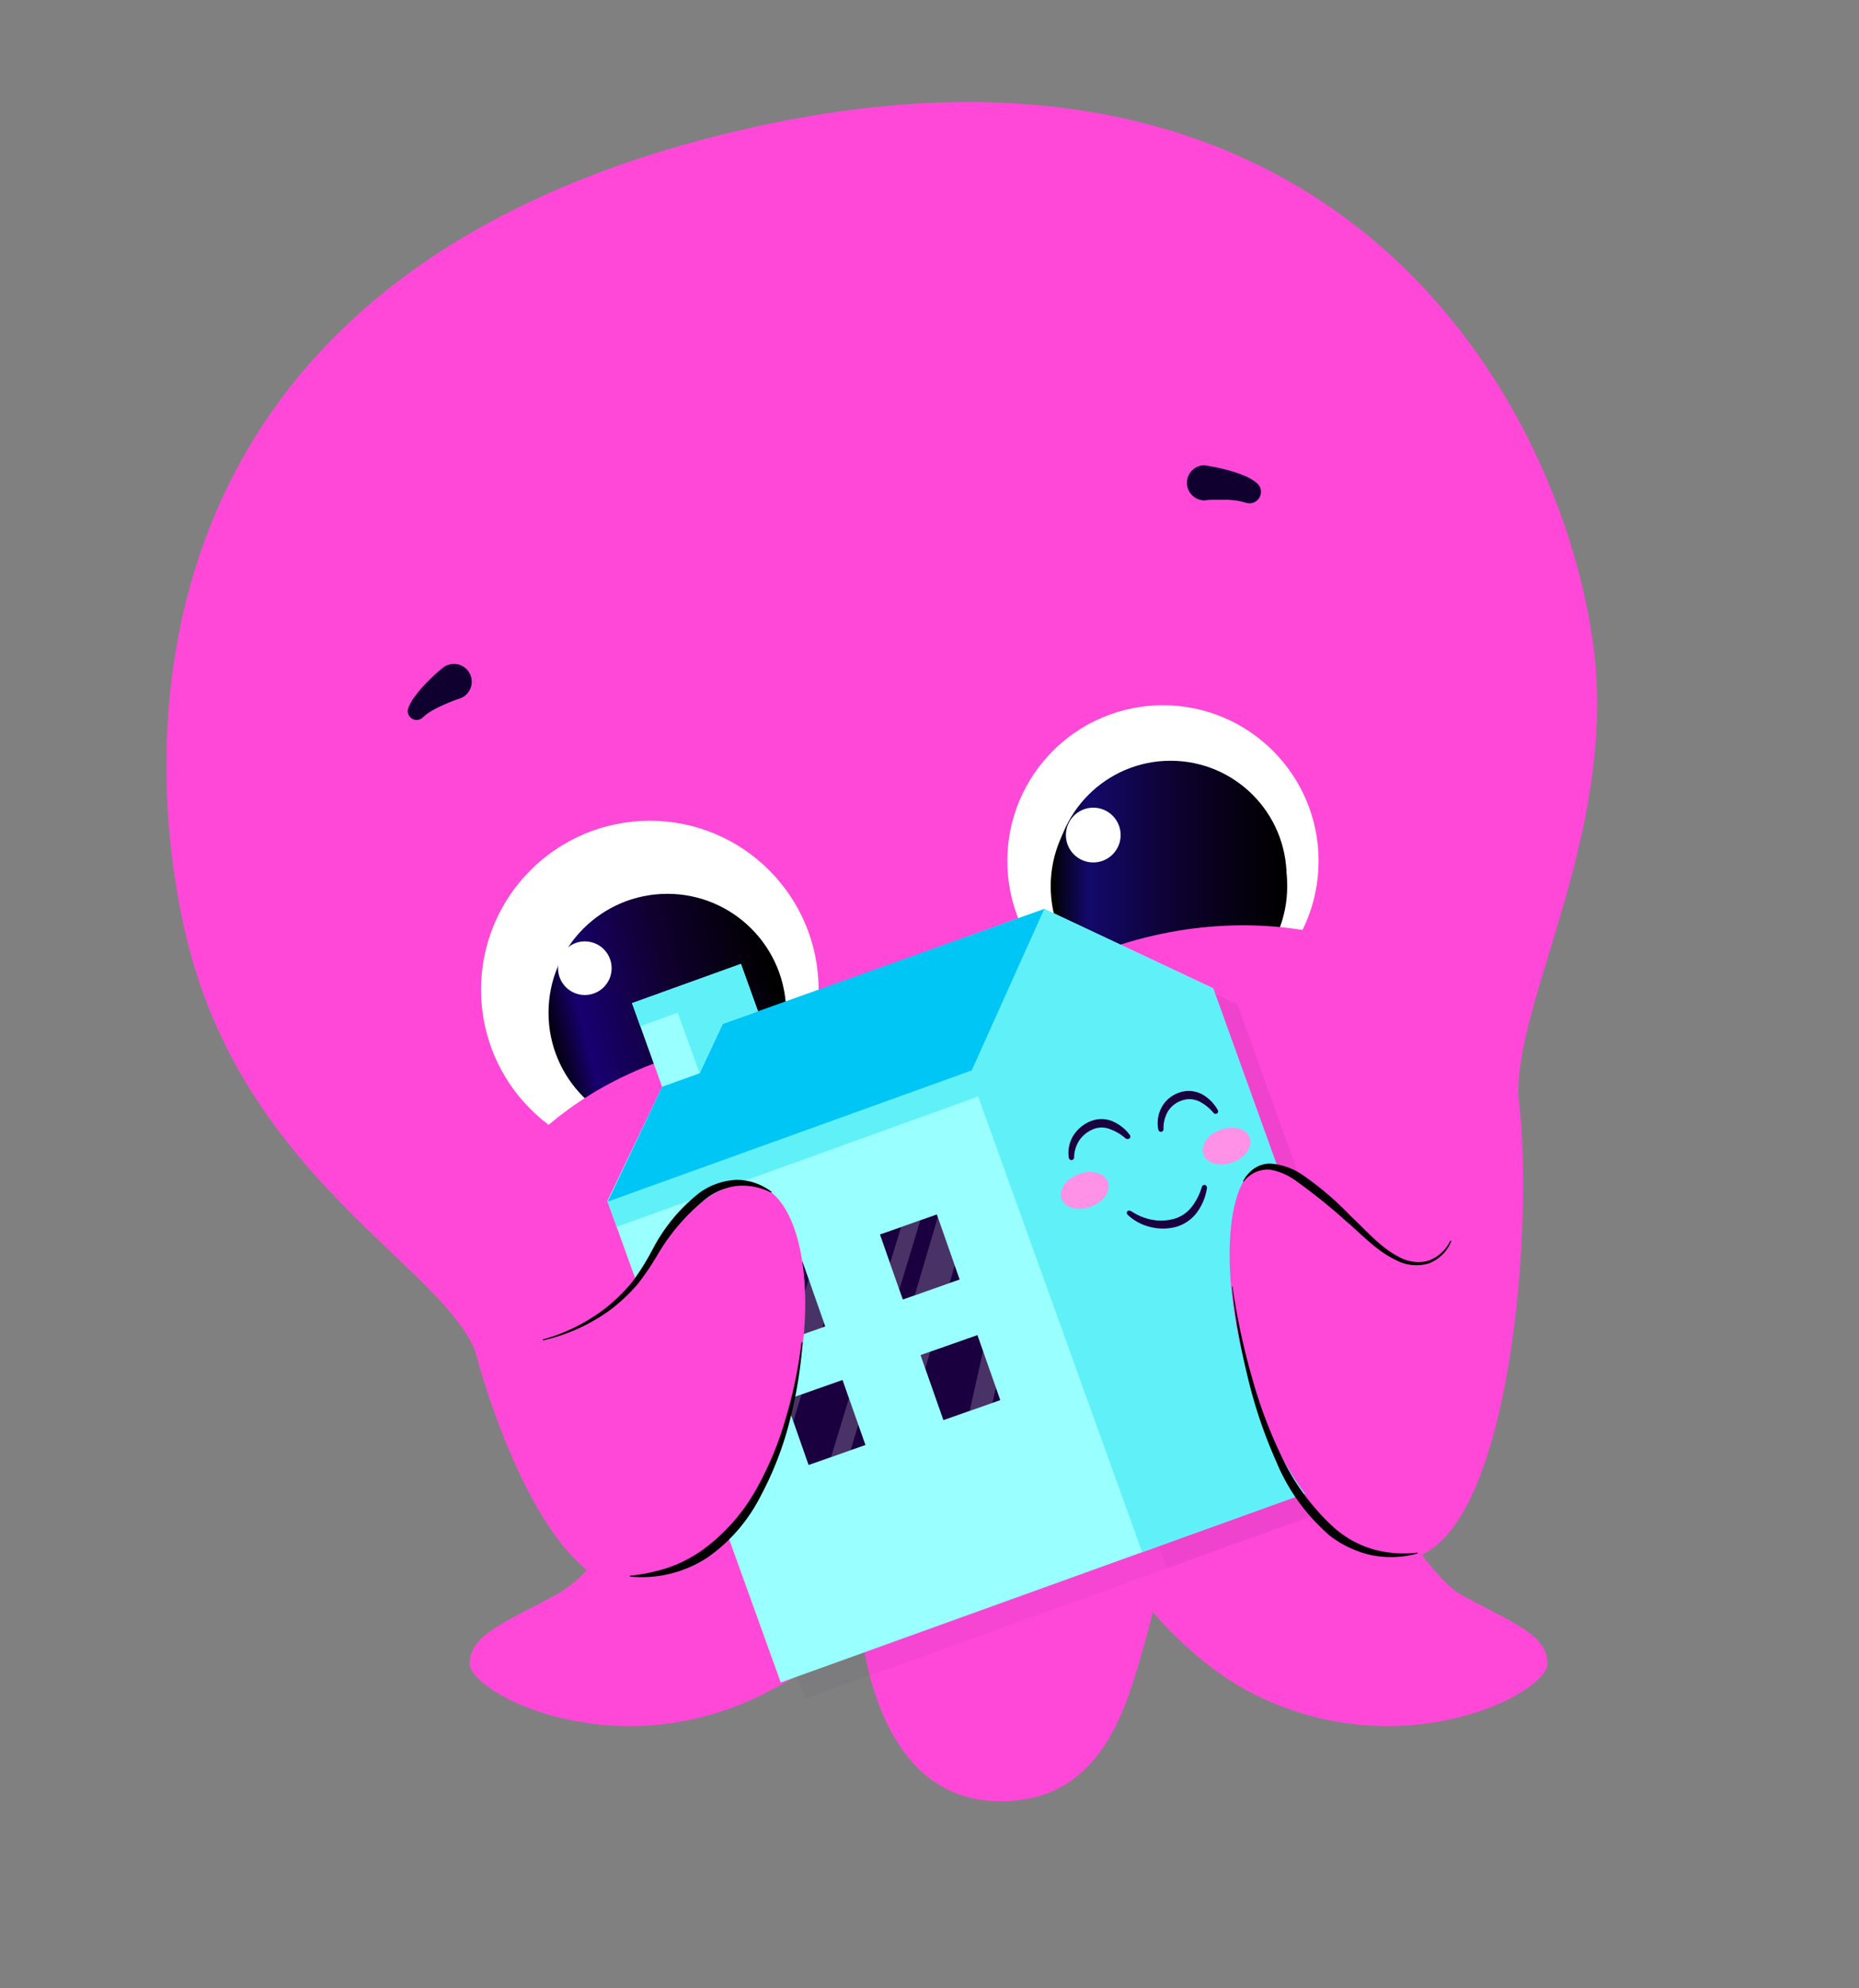
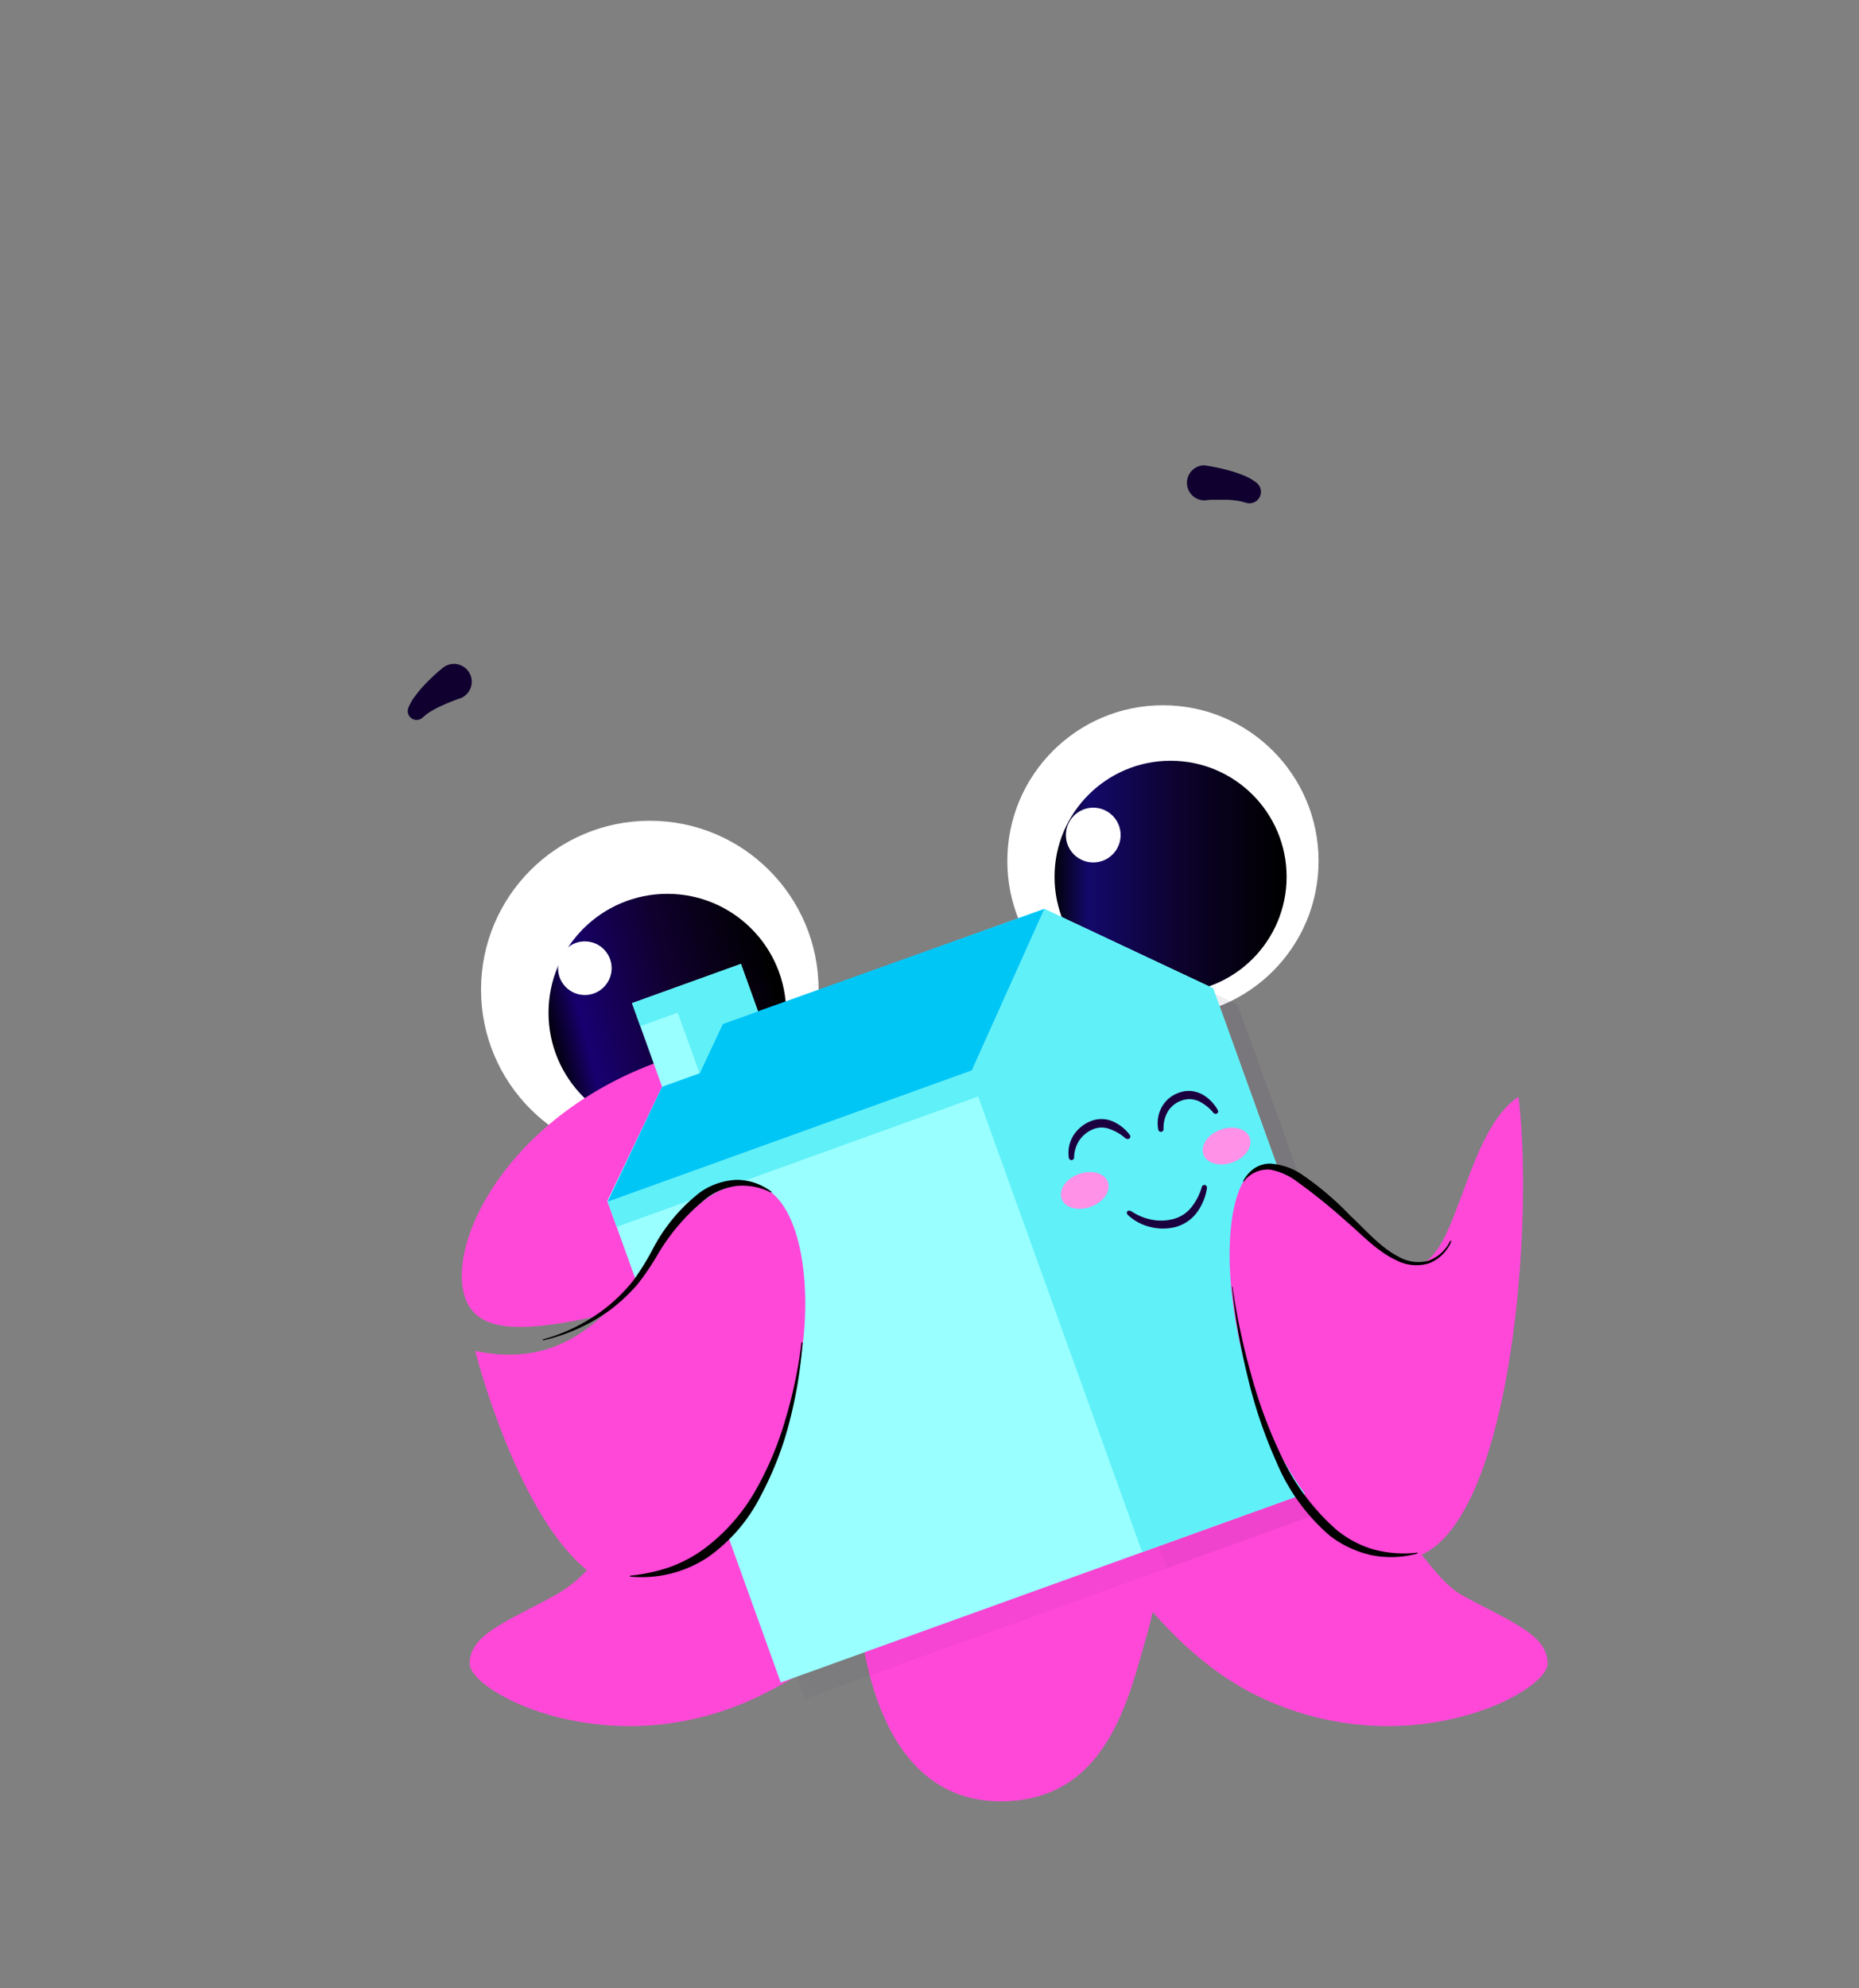
<svg xmlns="http://www.w3.org/2000/svg" width="721" height="771" fill="none">
  <rect width="100%" height="100%" fill="#808080" stroke="none" />
-   <path fill="#FF48D8" d="M588.915 425.305c-1.418-38.673 39.816-104.799 28.539-178.647C602.68 149.833 512.779-6.215 279.238 52.378 45.698 110.97 54.643 293.085 72.788 365.483c24.254 96.824 107.918 129.225 113.21 164.684 61.425 27.642 264.884 78.796 377.591-14.719 14.332-11.946 13.923-75.014 25.326-90.143" />
  <path fill="#FF48D8" d="M493.722 489.98c.756 20.645 52.227 116.871 72.859 128.343 18.617 10.338 33.643 15.287 33.643 26.76 0 11.472-55.819 40.532-113.149 12.229-57.33-28.304-91.097-117.344-94.909-131.874 62.685-37.475 101.556-35.458 101.556-35.458M249.409 556.359c-.756 20.644-13.01 50.429-33.642 61.965-18.617 10.338-33.611 15.287-33.611 26.759 0 11.473 55.787 40.533 113.117 12.229 57.33-28.303 62.653-63.478 66.496-78.008-62.685-37.475-112.36-22.945-112.36-22.945" />
  <path fill="#FF48D8" d="M456.08 570.447s-4.567 40.501-11.466 64.266-15.277 63.794-56.542 63.794-50.684-45.482-53.55-61.871c-3.15-17.619-7.655-70.444-7.655-70.444s63.473-57.395 129.213 4.255" />
  <path fill="#fff" d="M252.023 449.258c36.151 0 65.457-29.324 65.457-65.496s-29.306-65.495-65.457-65.495-65.457 29.323-65.457 65.495 29.306 65.496 65.457 65.496" />
  <path fill="url(#sYgCVwdr__a)" d="M258.827 438.825c25.451 0 46.084-20.644 46.084-46.111s-20.633-46.112-46.084-46.112-46.085 20.645-46.085 46.112 20.633 46.111 46.085 46.111" />
  <path fill="#fff" d="M226.823 385.843c5.741 0 10.395-4.656 10.395-10.401 0-5.744-4.654-10.401-10.395-10.401s-10.395 4.657-10.395 10.401c0 5.745 4.654 10.401 10.395 10.401M451.04 394.257c33.332 0 60.354-27.037 60.354-60.389s-27.022-60.389-60.354-60.389-60.354 27.037-60.354 60.389 27.021 60.389 60.354 60.389" />
-   <path fill="url(#sYgCVwdr__b)" d="M453.37 389.561c25.33 0 45.864-20.546 45.864-45.89S478.7 297.78 453.37 297.78s-45.864 20.546-45.864 45.891 20.534 45.89 45.864 45.89" />
  <path fill="url(#sYgCVwdr__c)" d="M454 385c24.853 0 45-20.147 45-45s-20.147-45-45-45-45 20.147-45 45 20.147 45 45 45" />
  <path fill="#fff" d="M424.012 334.437c5.863 0 10.616-4.755 10.616-10.622 0-5.866-4.753-10.621-10.616-10.621s-10.616 4.755-10.616 10.621 4.753 10.622 10.616 10.622" />
  <path fill="#FF48D8" d="M409.272 443.901c6.08 24.301-49.297 34.387-116.55 51.218-67.252 16.83-106.785 30.604-112.864 6.303s23.625-77.504 90.814-94.335c67.19-16.831 132.521 12.482 138.6 36.814" />
-   <path fill="#FF48D8" d="M573.92 402.613c6.079 24.332-40.478 32.18-107.667 49.011-67.19 16.831-115.605 32.811-121.716 8.51s32.445-79.71 99.666-96.573c67.221-16.862 123.606 14.751 129.717 39.052" />
  <path fill="#100030" d="M468.05 180.595c1.732.252 3.15.536 4.725.882 1.575.347 3.15.725 4.63 1.166a45 45 0 0 1 4.725 1.639 18.9 18.9 0 0 1 5.198 2.932 4.443 4.443 0 0 1-.943 7.58 4.44 4.44 0 0 1-2.995.205l-1.386-.378a19 19 0 0 0-2.74-.536 35 35 0 0 0-3.749-.284h-4c-1.323 0-2.772 0-3.969.221a6.806 6.806 0 0 1-5.788-10.937 6.8 6.8 0 0 1 4.339-2.585 7.6 7.6 0 0 1 1.701 0zM177.998 270.958c-1.134.378-2.489.914-3.749 1.418-1.26.505-2.488 1.072-3.717 1.639a39 39 0 0 0-3.402 1.828 15.8 15.8 0 0 0-2.583 1.86l-.756.662a3.43 3.43 0 0 1-4.174.2 3.44 3.44 0 0 1-1.275-3.982 19.2 19.2 0 0 1 2.835-4.886 42 42 0 0 1 3.15-3.782 68 68 0 0 1 3.339-3.373c1.134-1.071 2.236-2.111 3.591-3.151l.283-.253a6.9 6.9 0 0 1 5.785-1.572 6.9 6.9 0 0 1 4.831 3.551 6.9 6.9 0 0 1 .229 5.993 6.89 6.89 0 0 1-4.545 3.911z" />
  <g fill="#1B0040" opacity=".2">
    <path d="m479.957 389.532 66.528 184.761-234.234 84.438-67.253-186.715 21.231-44.284-11.655-32.432 42.242-15.224 6.709 18.659L414.5 358.738z" opacity=".2" />
    <path d="m479.957 389.532 66.528 184.761-94.059 33.883-63.598-176.693-140.207 50.556-3.496-9.74 141.214-50.902 28.161-62.659z" opacity=".2" />
    <path d="m414.5 358.738-28.161 62.659-141.214 50.902 21.105-44.567 14.553-5.232 8.977-19.163z" opacity=".2" />
    <path d="m296.816 380.076 6.615 18.407-13.671 4.854-8.978 19.131-8.473-23.481-14.522 5.232-3.213-8.92z" opacity=".2" />
  </g>
  <path fill="#9FF" d="m470.507 383.229 66.528 184.761-234.234 84.438-67.252-186.715 21.231-44.284-11.655-32.432 42.241-15.224 6.71 18.659 110.974-39.997z" />
  <path fill="#60F0F8" d="m470.506 383.229 66.528 184.761-94.059 33.883-63.598-176.693-140.207 50.556-3.496-9.74 141.214-50.902 28.161-62.659z" />
  <path fill="#00C6F6" d="m405.049 352.435-28.161 62.659-141.214 50.902 21.105-44.567 14.553-5.232 8.977-19.163z" />
  <path fill="#60F0F8" d="m287.366 373.773 6.616 18.407-13.672 4.854-8.977 19.131-8.474-23.481-14.521 5.232-3.213-8.92z" />
  <path fill="#1B0040" d="M436.866 441.727a18.4 18.4 0 0 0-6.3-3.845 8.66 8.66 0 0 0-6.584 0 11.94 11.94 0 0 0-5.355 4.286 12.6 12.6 0 0 0-2.047 6.682 1.045 1.045 0 0 1-1.04 1.009 1.076 1.076 0 0 1-1.008-.883 12.96 12.96 0 0 1 1.638-8.447 14.18 14.18 0 0 1 6.615-5.673 11.15 11.15 0 0 1 8.82 0 16.53 16.53 0 0 1 6.615 5.295.949.949 0 0 1-.189 1.324 1.01 1.01 0 0 1-1.228 0zM470.694 431.608a17.3 17.3 0 0 0-5.702-4.571 10.2 10.2 0 0 0-3.307-.819 9.4 9.4 0 0 0-3.339.536 10 10 0 0 0-5.355 4.192 12.86 12.86 0 0 0-1.733 6.902 1 1 0 0 1-.284.734 1 1 0 0 1-.33.227 1 1 0 0 1-.394.079 1.037 1.037 0 0 1-1.008-.819 13.1 13.1 0 0 1 1.26-8.636 12.07 12.07 0 0 1 6.836-5.737 11 11 0 0 1 4.536-.63c1.538.15 3.034.589 4.41 1.292a15.95 15.95 0 0 1 6.048 6.146.947.947 0 0 1-.378 1.293.945.945 0 0 1-1.197-.189zM438.629 469.587a21.45 21.45 0 0 0 8.064 3.373c2.853.558 5.796.45 8.6-.316a13.17 13.17 0 0 0 6.867-4.601 23.2 23.2 0 0 0 3.969-7.817 1.012 1.012 0 0 1 .864-.73 1 1 0 0 1 .396.037 1.07 1.07 0 0 1 .724 1.134 21.35 21.35 0 0 1-3.685 9.204 15.44 15.44 0 0 1-8.348 5.894 20.1 20.1 0 0 1-10.048 0 19.2 19.2 0 0 1-8.726-4.76.98.98 0 0 1 0-1.355.95.95 0 0 1 1.229 0z" />
  <path fill="#FF91E6" d="M422.993 467.964c4.959-1.79 7.954-6.082 6.69-9.586s-6.307-4.893-11.266-3.103-7.953 6.082-6.69 9.586c1.264 3.504 6.308 4.893 11.266 3.103M478.015 450.751c4.958-1.79 7.953-6.082 6.69-9.586-1.264-3.504-6.308-4.894-11.266-3.104s-7.954 6.082-6.69 9.586 6.307 4.894 11.266 3.104" />
  <path fill="#FF48D8" d="M588.915 425.304c-20.129 13.395-23.436 60.389-38.115 64.802-12.6 3.814-43.817-36.12-57.11-38.453-28.728-4.948-21.546 105.304 28.917 144.765 59.567 46.521 73.71-113.467 66.308-171.114" />
  <path fill="#000" d="M562.897 481.314a15.4 15.4 0 0 1-8.757 8.604 16.75 16.75 0 0 1-12.6-1.229c-7.749-3.625-13.388-10.023-19.593-15.255a220 220 0 0 0-18.9-15.223 24.4 24.4 0 0 0-10.521-4.665 11.719 11.719 0 0 0-10.112 4.602.19.19 0 0 1-.252 0v-.19a14.05 14.05 0 0 1 4.158-4.79 11.1 11.1 0 0 1 6.3-1.955 25.2 25.2 0 0 1 12.222 4.161 118.4 118.4 0 0 1 18.9 16.074c6.048 5.579 11.372 12.04 18.491 15.76a15.37 15.37 0 0 0 11.434 1.765 14.83 14.83 0 0 0 8.757-7.754h.189a.17.17 0 0 1 .079-.056.16.16 0 0 1 .175.058q.03.042.03.093M478.002 498.899a263 263 0 0 0 7.276 34.198 184.7 184.7 0 0 0 12.191 32.558 86.6 86.6 0 0 0 20.506 27.232 39.9 39.9 0 0 0 14.742 7.943 44.9 44.9 0 0 0 17.073 1.229v.347a38.85 38.85 0 0 1-17.671.693 40.9 40.9 0 0 1-16.317-7.564 76.4 76.4 0 0 1-20.79-28.714 184.8 184.8 0 0 1-11.214-33.315 257 257 0 0 1-6.017-34.67z" />
-   <path fill="#1B0040" d="m372.195 496.157-3.875 1.355-13.545 4.791h-.032l-4.598 1.608-1.355-3.846-3.591-10.212-3.906-11.157 8.19-2.868 7.465-2.648 6.395-2.238.378 1.072 6.552 18.69zM387.945 542.932l-3.025 1.072-8.82 3.089-10.205 3.593-7.025-19.983-1.827-5.232 3.685-1.292 18.365-6.462 2.173 6.209v.032l4.977 14.12zM320.062 514.344l-1.134.41-12.065 4.255-8.851 3.12-8.852-25.215 22.05-7.753 2.426 6.871 5.89 16.799zM335.655 560.33l-5.764 2.017-7.56 2.679-8.726 3.057-5.953-16.988-2.898-8.227 6.111-2.143 15.907-5.61 2.489 7.091v.032l3.622 10.243z" />
-   <path fill="#fff" d="m357.043 525.47 3.685-1.292-1.858 6.524zM370.273 490.706l-1.953 6.808-13.545 4.791 8.946-30.289zM332.885 552.481l-2.993 9.866-7.56 2.679 6.93-22.788zM356.949 473.181l-8.159 26.885-3.591-10.212 4.284-14.026zM386.245 538.078l-1.323 5.926-8.82 3.089 5.166-23.135zM304.754 542.868l6.111-2.143c-1.134 3.719-2.237 7.218-3.15 10.37zM319.528 512.832c-.189.63-.378 1.26-.598 1.922l-12.065 4.255 6.773-22.977z" opacity=".2" />
  <path fill="#FF48D8" d="M184.297 523.862c59.85 12.607 68.229-61.114 103.95-64.771 33.39-3.404 35.973 99.252-17.577 147.066-53.55 47.813-86.373-82.295-86.373-82.295" />
-   <path fill="#000" d="M210.443 519.418a69.3 69.3 0 0 0 25.2-12.796 65.7 65.7 0 0 0 9.891-9.96A97 97 0 0 0 253 484.685a67.3 67.3 0 0 1 18.49-22.315 26.73 26.73 0 0 1 14.049-4.854 22.32 22.32 0 0 1 13.734 4.665l-.189.283a24.37 24.37 0 0 0-13.419-2.584 24.66 24.66 0 0 0-12.222 5.232 79.5 79.5 0 0 0-18.144 20.991 100.6 100.6 0 0 1-8.064 11.946 69.6 69.6 0 0 1-10.552 9.896 71.3 71.3 0 0 1-26.019 11.82zM311.276 520.586a173.6 173.6 0 0 1-5.04 30.573 128.6 128.6 0 0 1-11.277 29.06 64.55 64.55 0 0 1-20.507 23.702 46.45 46.45 0 0 1-30.145 7.438v-.347a69.2 69.2 0 0 0 14.931-3.152 52.6 52.6 0 0 0 13.293-6.871 73.2 73.2 0 0 0 20.065-22.283 126.3 126.3 0 0 0 11.97-28.146 175.3 175.3 0 0 0 6.3-30.164z" />
+   <path fill="#000" d="M210.443 519.418a69.3 69.3 0 0 0 25.2-12.796 65.7 65.7 0 0 0 9.891-9.96A97 97 0 0 0 253 484.685a67.3 67.3 0 0 1 18.49-22.315 26.73 26.73 0 0 1 14.049-4.854 22.32 22.32 0 0 1 13.734 4.665l-.189.283a24.37 24.37 0 0 0-13.419-2.584 24.66 24.66 0 0 0-12.222 5.232 79.5 79.5 0 0 0-18.144 20.991 100.6 100.6 0 0 1-8.064 11.946 69.6 69.6 0 0 1-10.552 9.896 71.3 71.3 0 0 1-26.019 11.82zM311.276 520.586a173.6 173.6 0 0 1-5.04 30.573 128.6 128.6 0 0 1-11.277 29.06 64.55 64.55 0 0 1-20.507 23.702 46.45 46.45 0 0 1-30.145 7.438v-.347a69.2 69.2 0 0 0 14.931-3.152 52.6 52.6 0 0 0 13.293-6.871 73.2 73.2 0 0 0 20.065-22.283 126.3 126.3 0 0 0 11.97-28.146 175.3 175.3 0 0 0 6.3-30.164" />
  <defs>
    <linearGradient id="sYgCVwdr__a" x1="301.113" x2="212.803" y1="382.325" y2="404.445" gradientUnits="userSpaceOnUse">
      <stop />
      <stop offset=".45" stop-color="#100030" />
      <stop offset=".84" stop-color="#180070" />
      <stop offset="1" />
    </linearGradient>
    <linearGradient id="sYgCVwdr__b" x1="-75742.4" x2="-73148.3" y1="-28207.8" y2="-28207.8" gradientUnits="userSpaceOnUse">
      <stop />
      <stop offset=".45" stop-color="#100030" />
      <stop offset=".84" stop-color="#180070" />
      <stop offset="1" />
    </linearGradient>
    <linearGradient id="sYgCVwdr__c" x1="496.561" x2="407.704" y1="340" y2="340" gradientUnits="userSpaceOnUse">
      <stop />
      <stop offset=".448" stop-color="#0D022E" />
      <stop offset=".84" stop-color="#13096B" />
      <stop offset="1" />
    </linearGradient>
  </defs>
</svg>